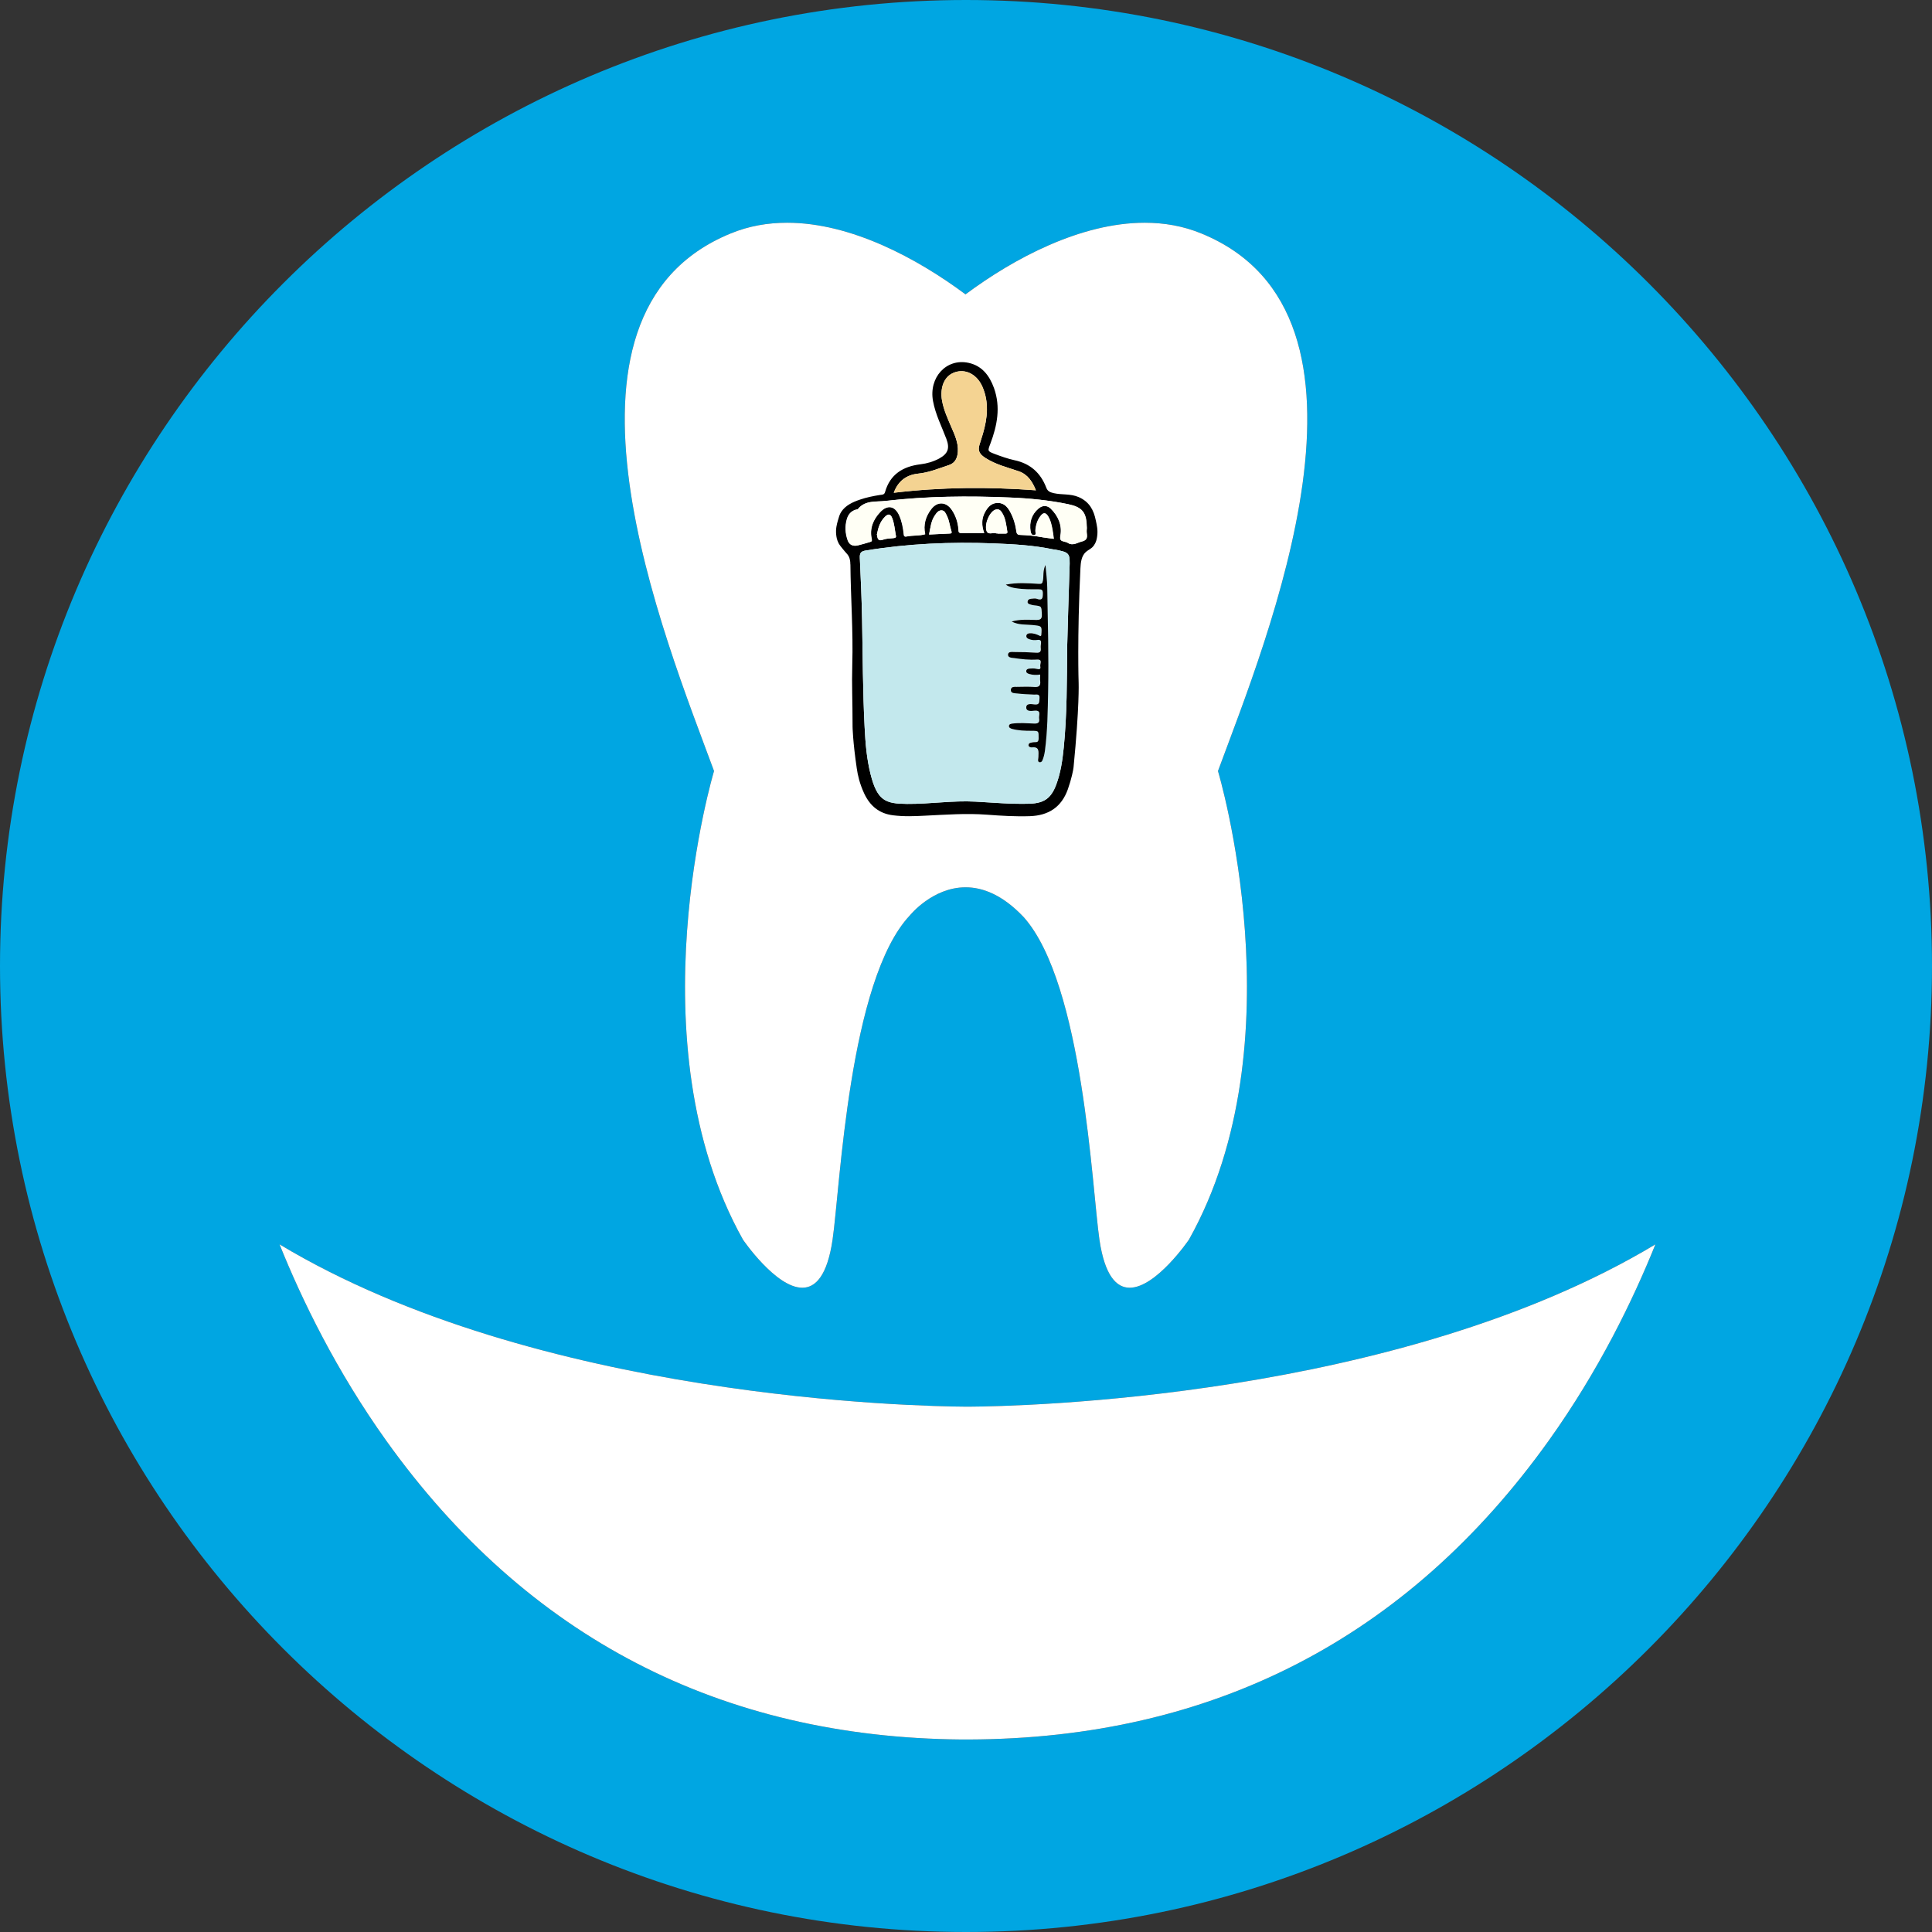
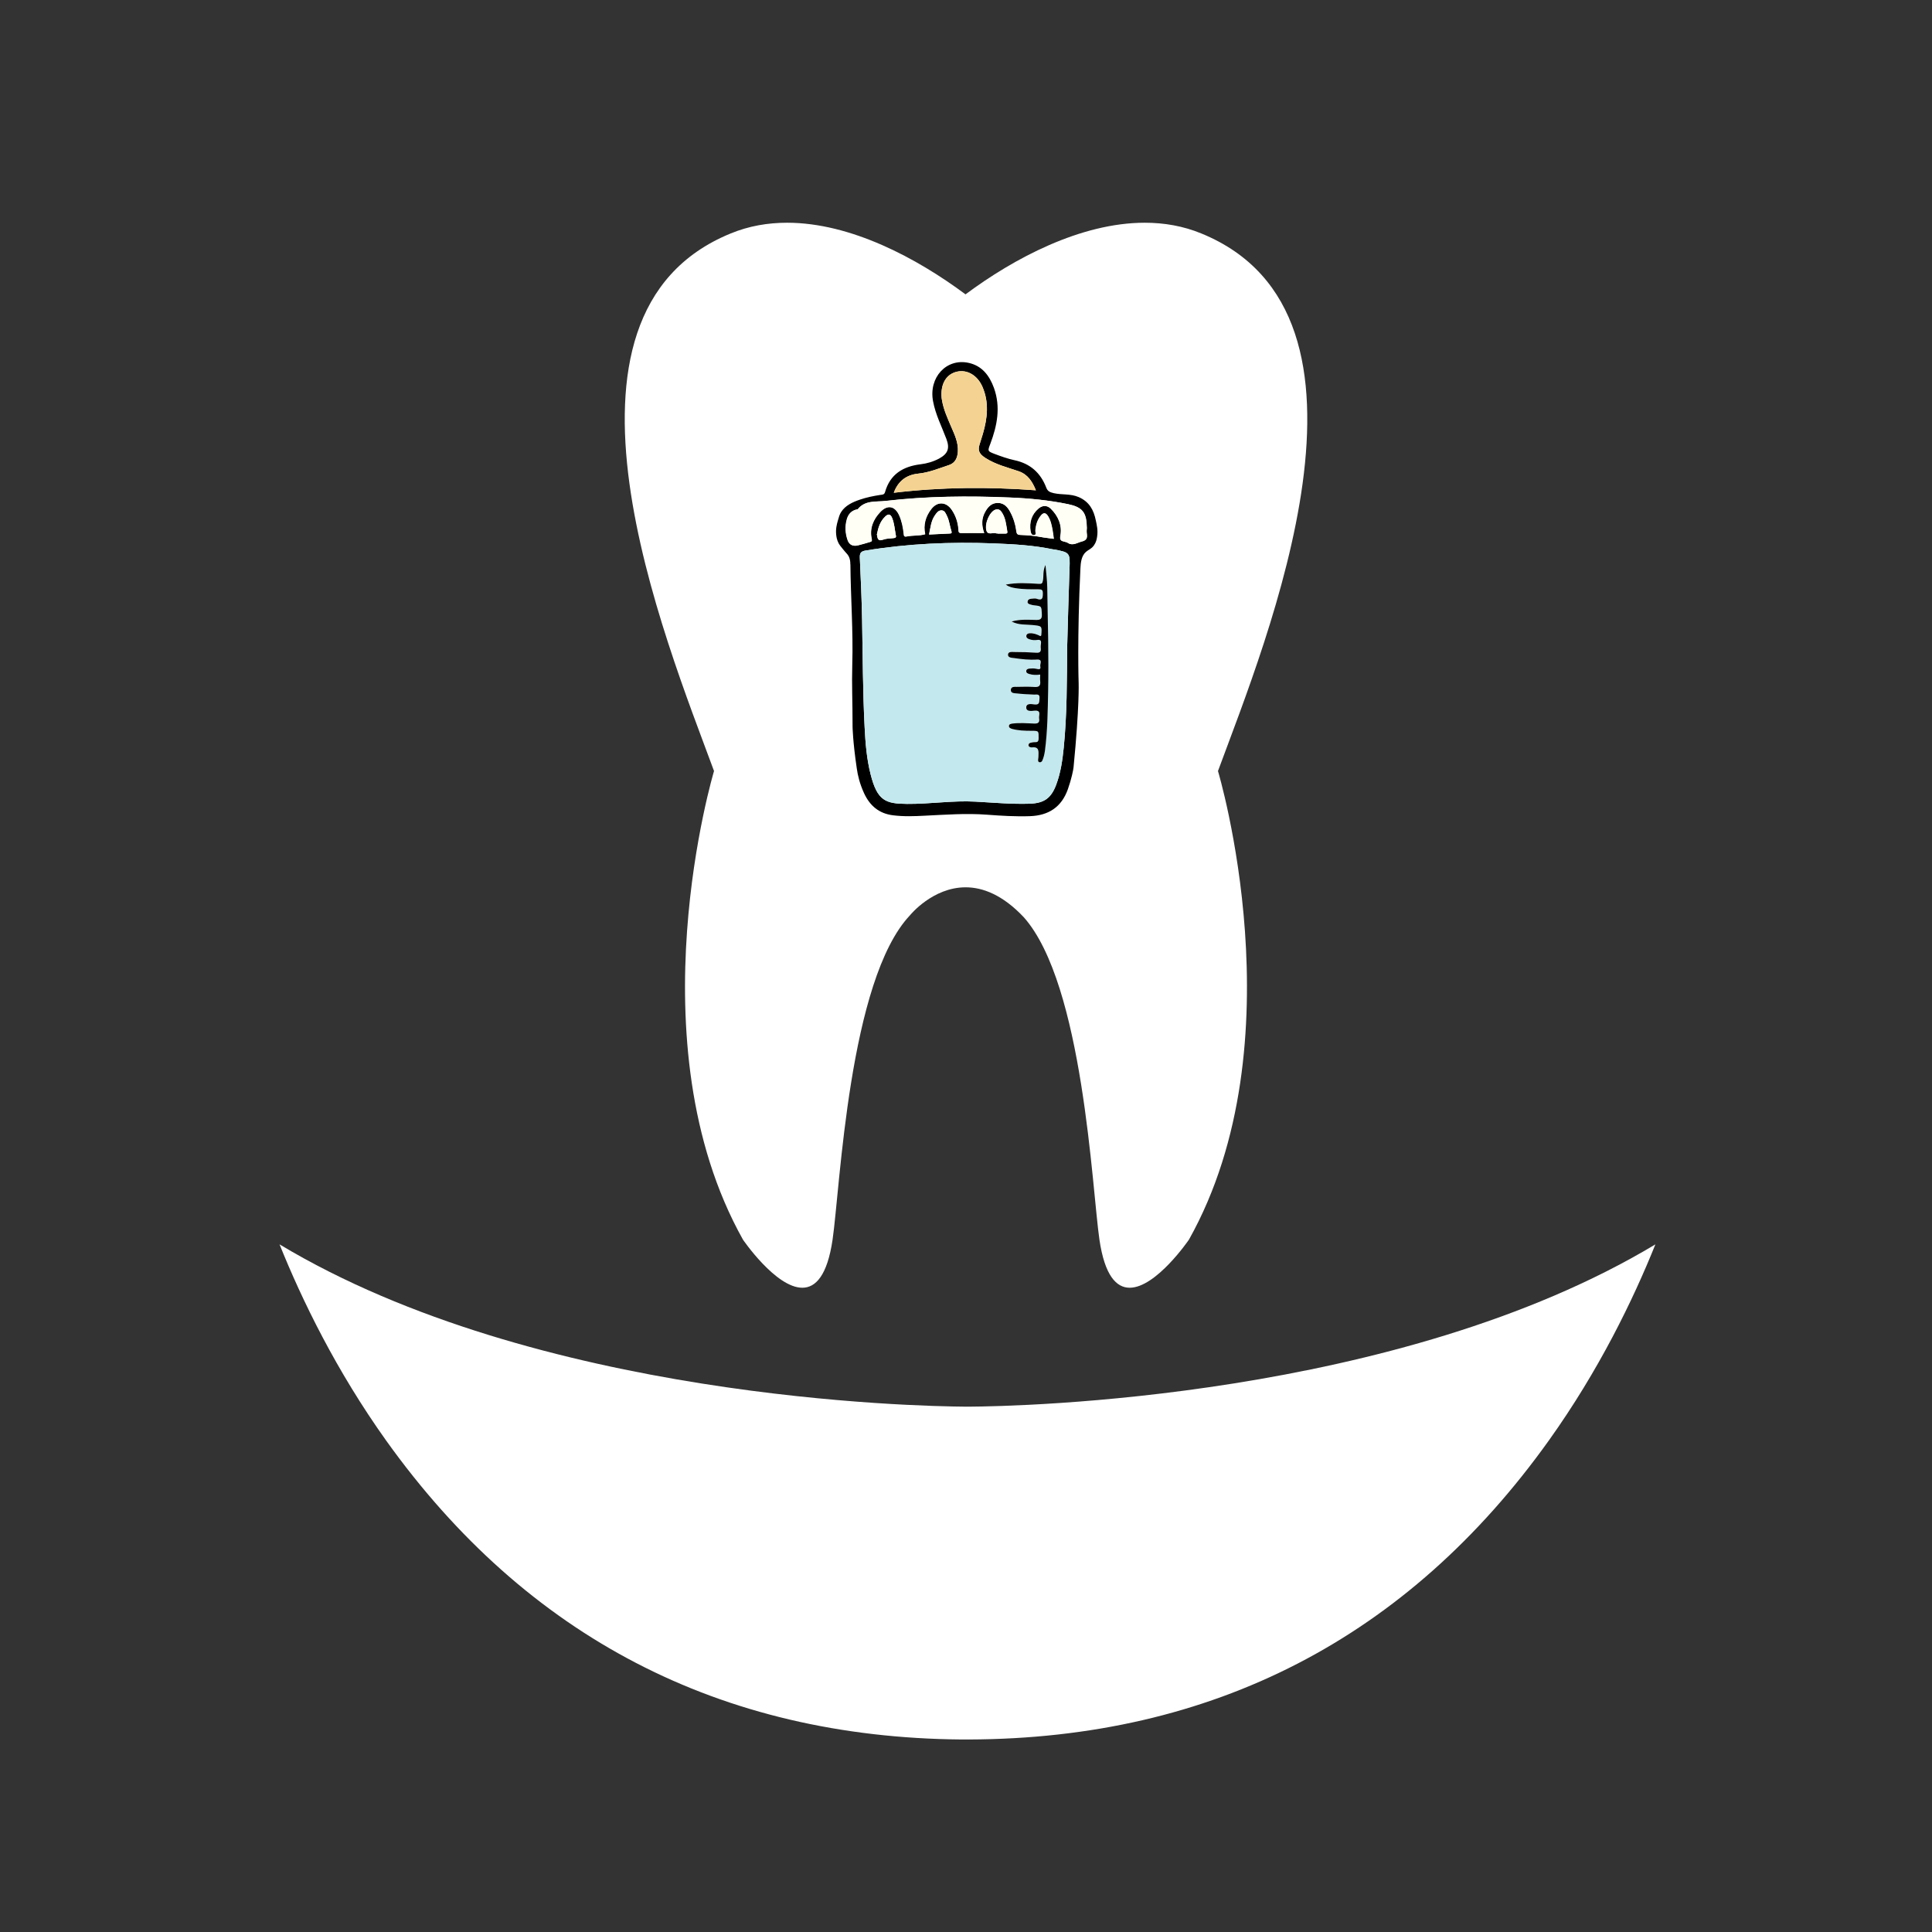
<svg xmlns="http://www.w3.org/2000/svg" id="Livello_1" viewBox="0 0 196.9 196.9">
  <rect x="0" y="0" width="196.9" height="196.9" fill="#333333" stroke="none" />
  <defs>
    <style>.cls-1{fill:#fff;}.cls-2{fill:#00a6e2;}.cls-3{fill:#c3e8ed;}.cls-4{fill:#f4d392;}.cls-5{fill:#fffff5;}</style>
  </defs>
-   <path class="cls-2" d="m98.45,0C44.17,0,0,44.17,0,98.45s44.17,98.45,98.45,98.45,98.45-44.17,98.45-98.45S152.73,0,98.45,0Zm-24,23.8c1.86-.77,3.8-1.1,5.77-1.1,6.49,0,13.24,3.62,18.18,7.3,4.94-3.68,11.75-7.3,18.27-7.3,1.97,0,3.92.33,5.78,1.1,20.27,8.3,6.66,41.3,1.68,54.78,0,0,8.32,27.64-2.96,47.76,0,0-3.34,4.9-6.04,4.9-1.35,0-2.54-1.23-3.08-4.89-.76-5.18-1.64-26.03-7.71-32.87-2.16-2.29-4.19-3.05-5.93-3.05-3.37,0-5.66,2.84-5.66,2.84-6.25,6.6-7.13,27.84-7.9,33.08-.54,3.66-1.73,4.89-3.08,4.89-2.71,0-6.05-4.9-6.05-4.9-11.27-20.12-2.95-47.76-2.95-47.76-4.97-13.48-18.59-46.48,1.68-54.78Zm83.42,122.98c-14.4,20.16-34.29,30.42-59.13,30.5h-.73c-24.6-.2-44.32-10.44-58.63-30.43-5.11-7.15-8.61-14.36-10.89-20.03,26.26,15.78,65.06,16.51,69.96,16.54h.32c4.89-.03,43.68-.76,69.94-16.54-2.27,5.65-5.75,12.83-10.84,19.96Z" />
  <path class="cls-1" d="m124.13,78.58s8.32,27.64-2.96,47.76c0,0-3.34,4.9-6.04,4.9-1.35,0-2.54-1.23-3.08-4.89-.76-5.18-1.64-26.03-7.71-32.87-2.16-2.29-4.19-3.05-5.93-3.05-3.37,0-5.66,2.84-5.66,2.84-6.25,6.6-7.13,27.84-7.9,33.08-.54,3.66-1.73,4.89-3.08,4.89-2.71,0-6.05-4.9-6.05-4.9-11.27-20.12-2.95-47.76-2.95-47.76-4.97-13.48-18.59-46.48,1.68-54.78,1.86-.77,3.8-1.1,5.77-1.1,6.49,0,13.24,3.62,18.18,7.3,4.94-3.68,11.75-7.3,18.27-7.3,1.97,0,3.92.33,5.78,1.1,20.27,8.3,6.66,41.3,1.68,54.78Z" />
  <path class="cls-1" d="m168.71,126.82c-2.27,5.65-5.75,12.83-10.84,19.96-14.4,20.16-34.29,30.42-59.13,30.5h-.73c-24.6-.2-44.32-10.44-58.63-30.43-5.11-7.15-8.61-14.36-10.89-20.03,26.26,15.78,65.06,16.51,69.96,16.54h.32c4.89-.03,43.68-.76,69.94-16.54Z" />
  <g>
    <path d="m86.66,57.51c0-.2,0-.51-.18-.84-.12-.22-.22-.26-.61-.75-.21-.26-.31-.38-.39-.53-.2-.37-.24-.71-.26-.91-.06-.58.06-1.03.17-1.42.1-.35.17-.63.35-.9.42-.64,1.13-.98,1.9-1.24.67-.23,1.36-.37,2.07-.48.19-.03.41,0,.49-.29.51-1.81,1.82-2.61,3.6-2.83.67-.08,1.32-.27,1.92-.59.9-.5,1.09-1.04.73-2-.48-1.27-1.11-2.49-1.36-3.85-.45-2.4,1.35-4.39,3.62-3.9,1.38.3,2.13,1.3,2.59,2.56.7,1.95.33,3.83-.37,5.69-.28.73-.3.75.43,1.03.66.25,1.34.49,2.02.64,1.61.34,2.67,1.28,3.25,2.8.14.37.38.47.76.56.84.19,1.7.04,2.54.4,1.09.47,1.54,1.33,1.75,2.38.09.44.24.98.13,1.67-.04.26-.1.56-.32.87-.27.38-.55.43-.82.67-.47.42-.53,1.1-.56,1.69-.34,7.1-.18,11.67-.18,11.67s.09,2.39-.52,8.6c-.03.27-.2,1.15-.58,2.23-.65,1.82-1.96,2.67-3.86,2.74-1.47.05-2.93-.04-4.39-.15-2.1-.16-4.19,0-6.29.1-1.1.06-2.19.1-3.29-.04-1.42-.18-2.34-.97-2.93-2.23-.46-1-.65-1.84-.75-2.54-.41-2.77-.43-4.24-.43-4.24,0-2.81-.09-4.21-.03-6.36.1-3.4-.16-6.8-.19-10.2Zm22.1,8.48c.08-2.67.14-5.35.24-8.02.06-1.62.05-1.67-1.56-1.97-.04,0-.08,0-.11-.01-2-.42-4.04-.53-6.07-.61-4.37-.17-8.73.02-13.05.73-.49.08-.6.27-.58.76.1,2.1.19,4.19.23,6.29.07,3.66.07,7.32.26,10.97.08,1.6.21,3.19.6,4.75.69,2.76,1.55,3.03,3.72,3.05,2.33.02,4.65-.36,6.98-.23,1.84.1,3.68.27,5.53.21,1.46-.05,2.17-.55,2.69-1.93.46-1.22.64-2.49.77-3.78.34-3.4.32-6.81.35-10.21Zm-8.47-11.66c-.3-.82-.27-1.53.11-2.2.29-.5.66-.9,1.31-.88.62.02.97.43,1.23.91.33.61.54,1.28.63,1.97.03.25.09.36.37.38.69.03,1.37.07,2.05.2.46.09.92.13,1.39.2-.04-.32-.07-.59-.12-.85-.09-.51-.19-1.02-.47-1.47-.21-.34-.44-.4-.72-.05-.37.45-.52.98-.56,1.55-.01.16.16.43-.17.44-.24,0-.3-.23-.33-.41-.13-.9.1-1.69.8-2.29.4-.34.88-.36,1.26,0,.77.75,1.18,1.7.99,2.76-.08.47.07.53.4.61.11.03.23.05.33.11.53.35.96,0,1.45-.13.82-.2.4-.81.5-1.24.02-.09,0-.19,0-.29-.04-1.45-.47-1.97-1.89-2.27-1.96-.41-3.94-.6-5.94-.68-4.24-.18-8.47-.14-12.69.35-.96.11-2.05-.09-2.79.82-.04.05-.14.05-.22.07-.49.15-.77.49-.91.96-.21.73-.17,1.45.08,2.16.16.46.55.63,1.02.52.41-.1.81-.22,1.22-.34.16-.05.26-.05.2-.33-.22-1.06.15-1.98.88-2.74.75-.77,1.51-.61,1.94.37.26.59.38,1.21.45,1.84.02.19.01.35.29.29.63-.13,1.3-.05,1.89-.23-.2-.97.05-1.82.62-2.56.62-.81,1.53-.76,2.1.08.41.6.63,1.28.68,2,.02.2-.02.37.29.36.75-.02,1.49,0,2.3,0Zm5.29-4.35c-.37-.91-.83-1.64-1.78-1.96-1.14-.39-2.31-.67-3.36-1.34-.56-.36-.82-.7-.62-1.34.12-.39.24-.77.36-1.16.46-1.59.63-3.17-.05-4.75-.5-1.17-1.54-1.79-2.6-1.55-1.04.24-1.62,1.14-1.58,2.44,0,.17.03.34.06.51.17.94.56,1.8.93,2.66.35.81.74,1.62.68,2.54-.04.63-.27,1.15-.89,1.36-1.03.34-2.04.77-3.15.88-1.19.12-2.05.75-2.49,1.95,4.84-.58,9.64-.61,14.5-.25Zm-3.93,4.39s0,0,0,.01c.25,0,.5,0,.75,0,.14,0,.29,0,.25-.2-.12-.7-.17-1.41-.6-2.02-.15-.21-.34-.3-.6-.22-.54.16-1.11,1.31-.94,2.08.13.58.68.2,1.02.34.03.01.08,0,.11,0Zm-6.97.11c.73-.03,1.41-.07,2.1-.1.18,0,.24-.06.18-.24-.17-.51-.21-1.06-.45-1.54-.13-.25-.22-.58-.57-.58-.32,0-.49.25-.66.5-.4.57-.45,1.25-.6,1.96Zm-5.31-.03c.07.35.04.77.65.55.32-.12.68-.12,1.02-.15.17-.02.32-.03.27-.26-.12-.6-.15-1.21-.38-1.79-.17-.43-.41-.45-.72-.14-.51.49-.7,1.12-.83,1.79Z" />
    <path class="cls-3" d="m108.76,65.99c-.03,3.41-.01,6.82-.35,10.21-.13,1.28-.31,2.56-.77,3.78-.51,1.37-1.23,1.87-2.69,1.93-1.85.06-3.69-.11-5.53-.21-2.33-.13-4.65.25-6.98.23-2.17-.02-3.03-.29-3.72-3.05-.39-1.55-.52-3.15-.6-4.75-.19-3.65-.19-7.31-.26-10.97-.04-2.1-.13-4.19-.23-6.29-.02-.48.09-.68.58-.76,4.32-.71,8.68-.9,13.05-.73,2.04.08,4.07.19,6.07.61.04,0,.08,0,.11.01,1.61.3,1.62.35,1.56,1.97-.1,2.67-.16,5.35-.24,8.02Zm-6.26-6.4c.35.25.65.29.96.34.78.14,1.57.13,2.36.12.3,0,.44.04.43.4,0,.47-.04.8-.64.56-.15-.06-.34-.02-.52,0-.18.01-.35.08-.38.28-.04.24.17.27.33.32.11.04.22.05.34.07.78.09.73.09.78.89.03.55-.18.61-.65.6-.78-.02-1.57-.09-2.43.16.72.38,1.45.29,2.13.36.97.1.98.08.89,1.05,0,.03-.05.05-.09.08-.33-.19-.69-.32-1.09-.29-.16.01-.32.07-.34.25-.03.18.11.28.26.34.27.11.57.13.85.09.33-.05.41.09.38.38-.02.15-.03.31-.02.46.04.38-.11.49-.49.46-.73-.06-1.46-.07-2.19-.07-.24,0-.65-.07-.66.27-.01.32.4.32.64.35.76.1,1.53.19,2.3.15.64-.04.3.44.35.68.08.38-.16.31-.41.26-.22-.04-.46-.03-.69-.02-.15.01-.32.07-.33.26,0,.19.16.24.31.29.36.11.72.11,1.11.06,0,.23-.02.44,0,.65.06.47-.12.64-.6.61-.59-.04-1.19-.02-1.79-.01-.24,0-.58-.04-.6.29-.03.39.35.35.59.38.59.07,1.19.09,1.78.12.27.02.59-.1.55.39-.03.36.04.68-.53.61-.28-.03-.84-.15-.82.34.01.39.53.32.83.3.76-.06.42.48.48.8.07.4-.11.53-.51.51-.73-.03-1.46-.09-2.19,0-.15.02-.35.05-.37.22-.03.2.15.28.33.33.64.17,1.29.19,1.95.19.77,0,.73,0,.74.77,0,.51-.31.35-.57.4-.18.03-.43.03-.46.27-.02.19.21.26.33.25.82-.1.67.47.68.94,0,.1-.02.19-.03.29-.01.12,0,.25.13.28.12.03.24-.04.29-.15.14-.32.22-.65.27-.99.27-2.03.29-4.07.33-6.11.07-3.52-.04-7.05-.09-10.57-.01-.71-.11-1.42-.18-2.28-.28.59-.17,1.11-.26,1.58-.06.33-.14.36-.46.34-1.07-.06-2.15-.14-3.33.08Z" />
    <path class="cls-5" d="m100.29,54.33c-.81,0-1.55-.01-2.3,0-.31,0-.27-.16-.29-.36-.06-.72-.27-1.4-.68-2-.57-.85-1.48-.89-2.1-.08-.57.74-.83,1.59-.62,2.56-.59.18-1.26.1-1.89.23-.27.06-.26-.1-.29-.29-.07-.63-.19-1.26-.45-1.84-.43-.98-1.2-1.15-1.94-.37-.73.76-1.11,1.68-.88,2.74.06.28-.05.28-.2.33-.4.12-.81.24-1.22.34-.48.11-.86-.05-1.02-.52-.24-.7-.29-1.43-.08-2.16.14-.47.42-.82.91-.96.07-.02.18-.02.22-.07.74-.91,1.83-.71,2.79-.82,4.22-.49,8.45-.53,12.69-.35,1.99.08,3.98.28,5.94.68,1.42.3,1.85.81,1.89,2.27,0,.1.02.2,0,.29-.09.44.32,1.04-.5,1.24-.49.12-.93.48-1.45.13-.09-.06-.21-.09-.33-.11-.33-.08-.48-.14-.4-.61.19-1.07-.22-2.01-.99-2.76-.38-.37-.86-.35-1.26,0-.7.6-.94,1.39-.8,2.29.03.18.09.42.33.41.33-.01.16-.29.17-.44.04-.57.19-1.09.56-1.55.28-.34.51-.28.72.05.28.45.38.96.47,1.47.05.26.07.53.12.85-.47-.07-.93-.11-1.39-.2-.68-.13-1.36-.17-2.05-.2-.28-.01-.34-.12-.37-.38-.09-.69-.29-1.36-.63-1.97-.26-.49-.61-.9-1.23-.91-.65-.02-1.03.38-1.31.88-.39.67-.41,1.38-.11,2.2Z" />
    <path class="cls-4" d="m105.59,49.97c-4.85-.36-9.65-.33-14.5.25.44-1.21,1.3-1.83,2.49-1.95,1.11-.11,2.12-.54,3.15-.88.62-.2.85-.73.89-1.36.06-.92-.33-1.73-.68-2.54-.37-.87-.77-1.72-.93-2.66-.03-.17-.05-.34-.06-.51-.04-1.3.54-2.2,1.58-2.44,1.05-.24,2.09.38,2.6,1.55.68,1.58.51,3.16.05,4.75-.11.39-.24.77-.36,1.16-.2.65.06.98.62,1.34,1.04.67,2.22.95,3.36,1.34.95.33,1.41,1.06,1.78,1.96Z" />
    <path class="cls-5" d="m101.66,54.36s-.08,0-.11,0c-.34-.13-.89.25-1.02-.34-.17-.77.4-1.92.94-2.08.26-.08.46.01.6.22.43.6.48,1.32.6,2.02.03.2-.11.21-.25.2-.25,0-.5,0-.75,0,0,0,0,0,0-.01Z" />
    <path class="cls-5" d="m94.69,54.47c.15-.71.2-1.39.6-1.96.17-.24.35-.5.66-.5.35,0,.44.33.57.58.24.49.28,1.03.45,1.54.06.18,0,.24-.18.24-.69.03-1.37.06-2.1.1Z" />
    <path class="cls-5" d="m89.37,54.44c.13-.67.32-1.3.83-1.79.32-.31.55-.29.72.14.23.58.26,1.19.38,1.79.05.22-.1.24-.27.26-.34.04-.7.04-1.02.15-.6.22-.57-.2-.65-.55Z" />
    <path d="m102.5,59.58c1.18-.23,2.25-.14,3.33-.08.32.02.4-.01.46-.34.09-.48-.03-.99.26-1.58.07.86.17,1.57.18,2.28.06,3.52.16,7.05.09,10.57-.04,2.04-.06,4.08-.33,6.11-.05.34-.13.68-.27.99-.05.11-.17.18-.29.15-.14-.03-.14-.16-.13-.28.01-.1.03-.19.03-.29,0-.47.14-1.04-.68-.94-.12.01-.35-.06-.33-.25.03-.24.28-.23.46-.27.26-.05.57.11.57-.4,0-.77.03-.77-.74-.77-.66,0-1.31-.02-1.95-.19-.18-.05-.36-.13-.33-.33.02-.17.22-.2.37-.22.73-.09,1.46-.03,2.19,0,.4.02.58-.11.51-.51-.06-.32.28-.87-.48-.8-.3.03-.81.1-.83-.3-.02-.49.54-.37.82-.34.57.07.49-.25.53-.61.05-.5-.28-.38-.55-.39-.6-.03-1.19-.05-1.78-.12-.24-.03-.62,0-.59-.38.03-.33.36-.29.6-.29.6-.01,1.2-.03,1.79.01.49.04.66-.14.6-.61-.03-.21,0-.42,0-.65-.39.05-.76.05-1.11-.06-.15-.05-.31-.1-.31-.29,0-.19.18-.25.33-.26.23-.02.47-.03.69.02.25.05.49.12.41-.26-.05-.25.29-.72-.35-.68-.77.05-1.54-.04-2.3-.15-.24-.03-.65-.03-.64-.35.01-.34.42-.27.66-.27.73,0,1.46.02,2.19.07.38.03.53-.08.49-.46-.02-.15,0-.31.02-.46.04-.3-.05-.43-.38-.38-.28.04-.58.02-.85-.09-.15-.06-.28-.15-.26-.34.03-.18.18-.24.34-.25.4-.02.75.11,1.09.29.04-.03.09-.05.09-.08.08-.97.08-.95-.89-1.05-.69-.07-1.41.02-2.13-.36.86-.24,1.65-.18,2.43-.16.47.01.68-.05.65-.6-.05-.8,0-.8-.78-.89-.11-.01-.23-.03-.34-.07-.16-.05-.37-.09-.33-.32.03-.2.2-.27.39-.28.17-.01.37-.05.52,0,.61.23.64-.09.64-.56,0-.36-.13-.4-.43-.4-.79,0-1.58.01-2.36-.12-.3-.05-.6-.1-.96-.34Z" />
  </g>
</svg>